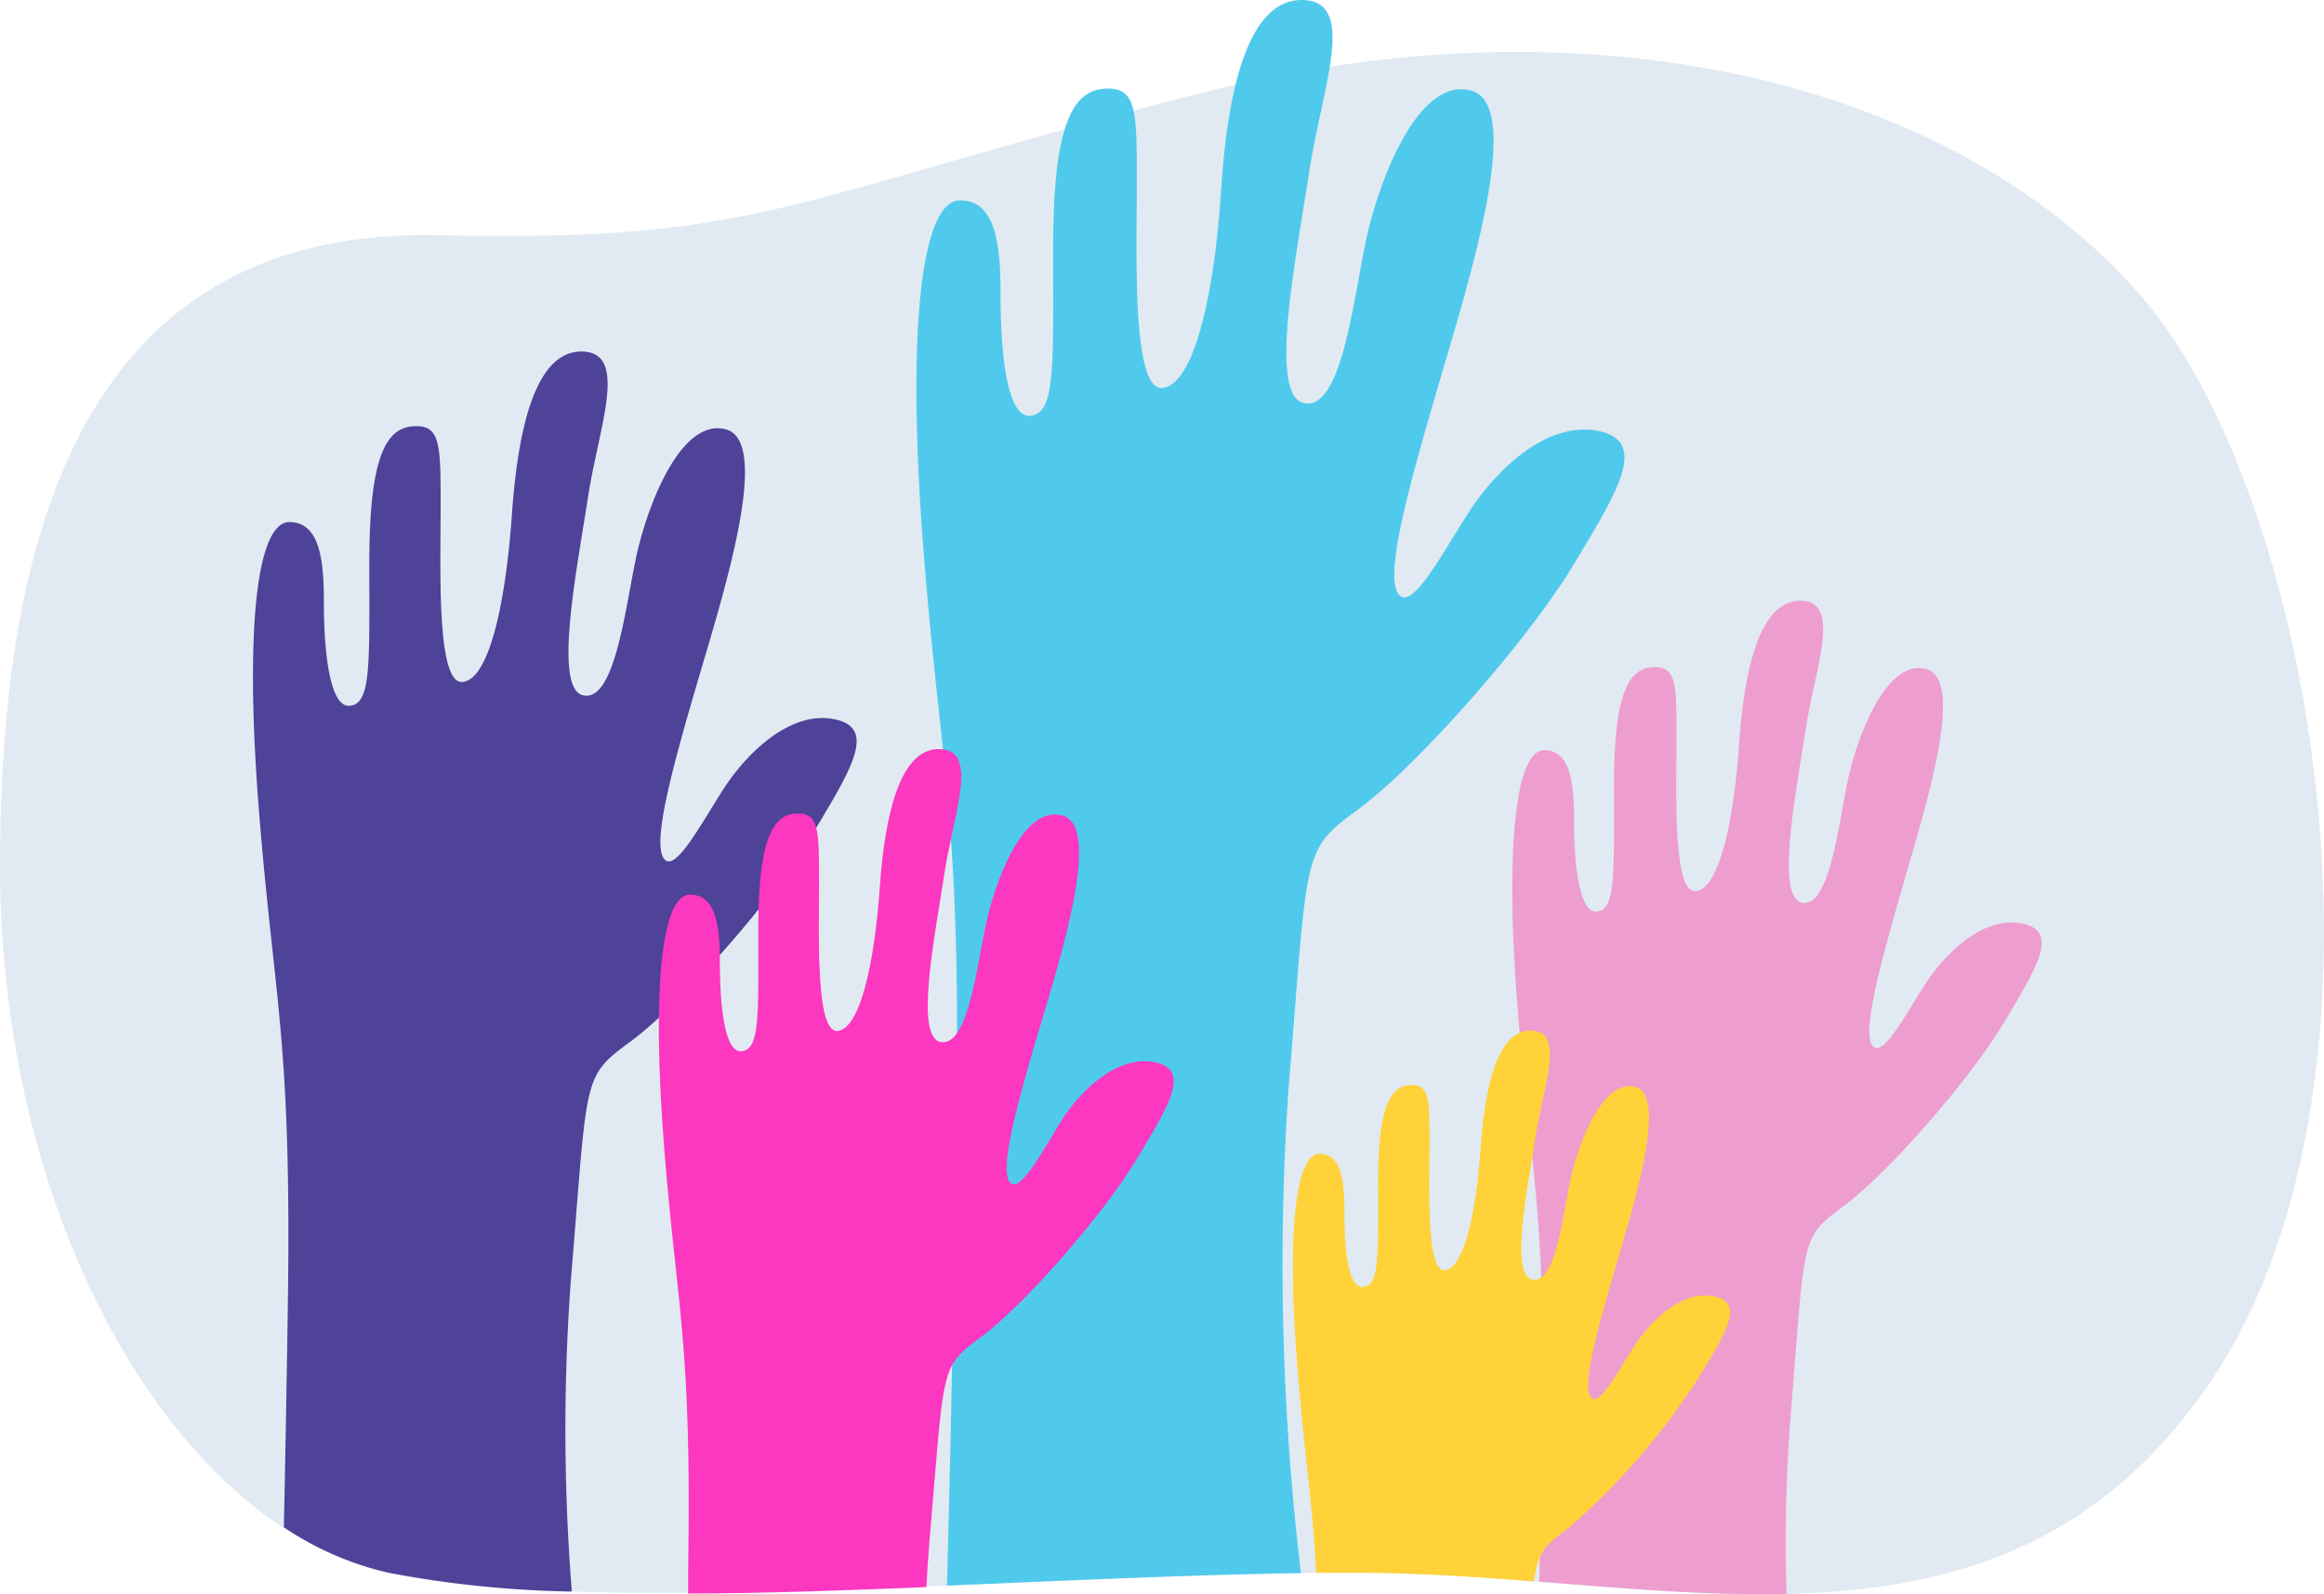
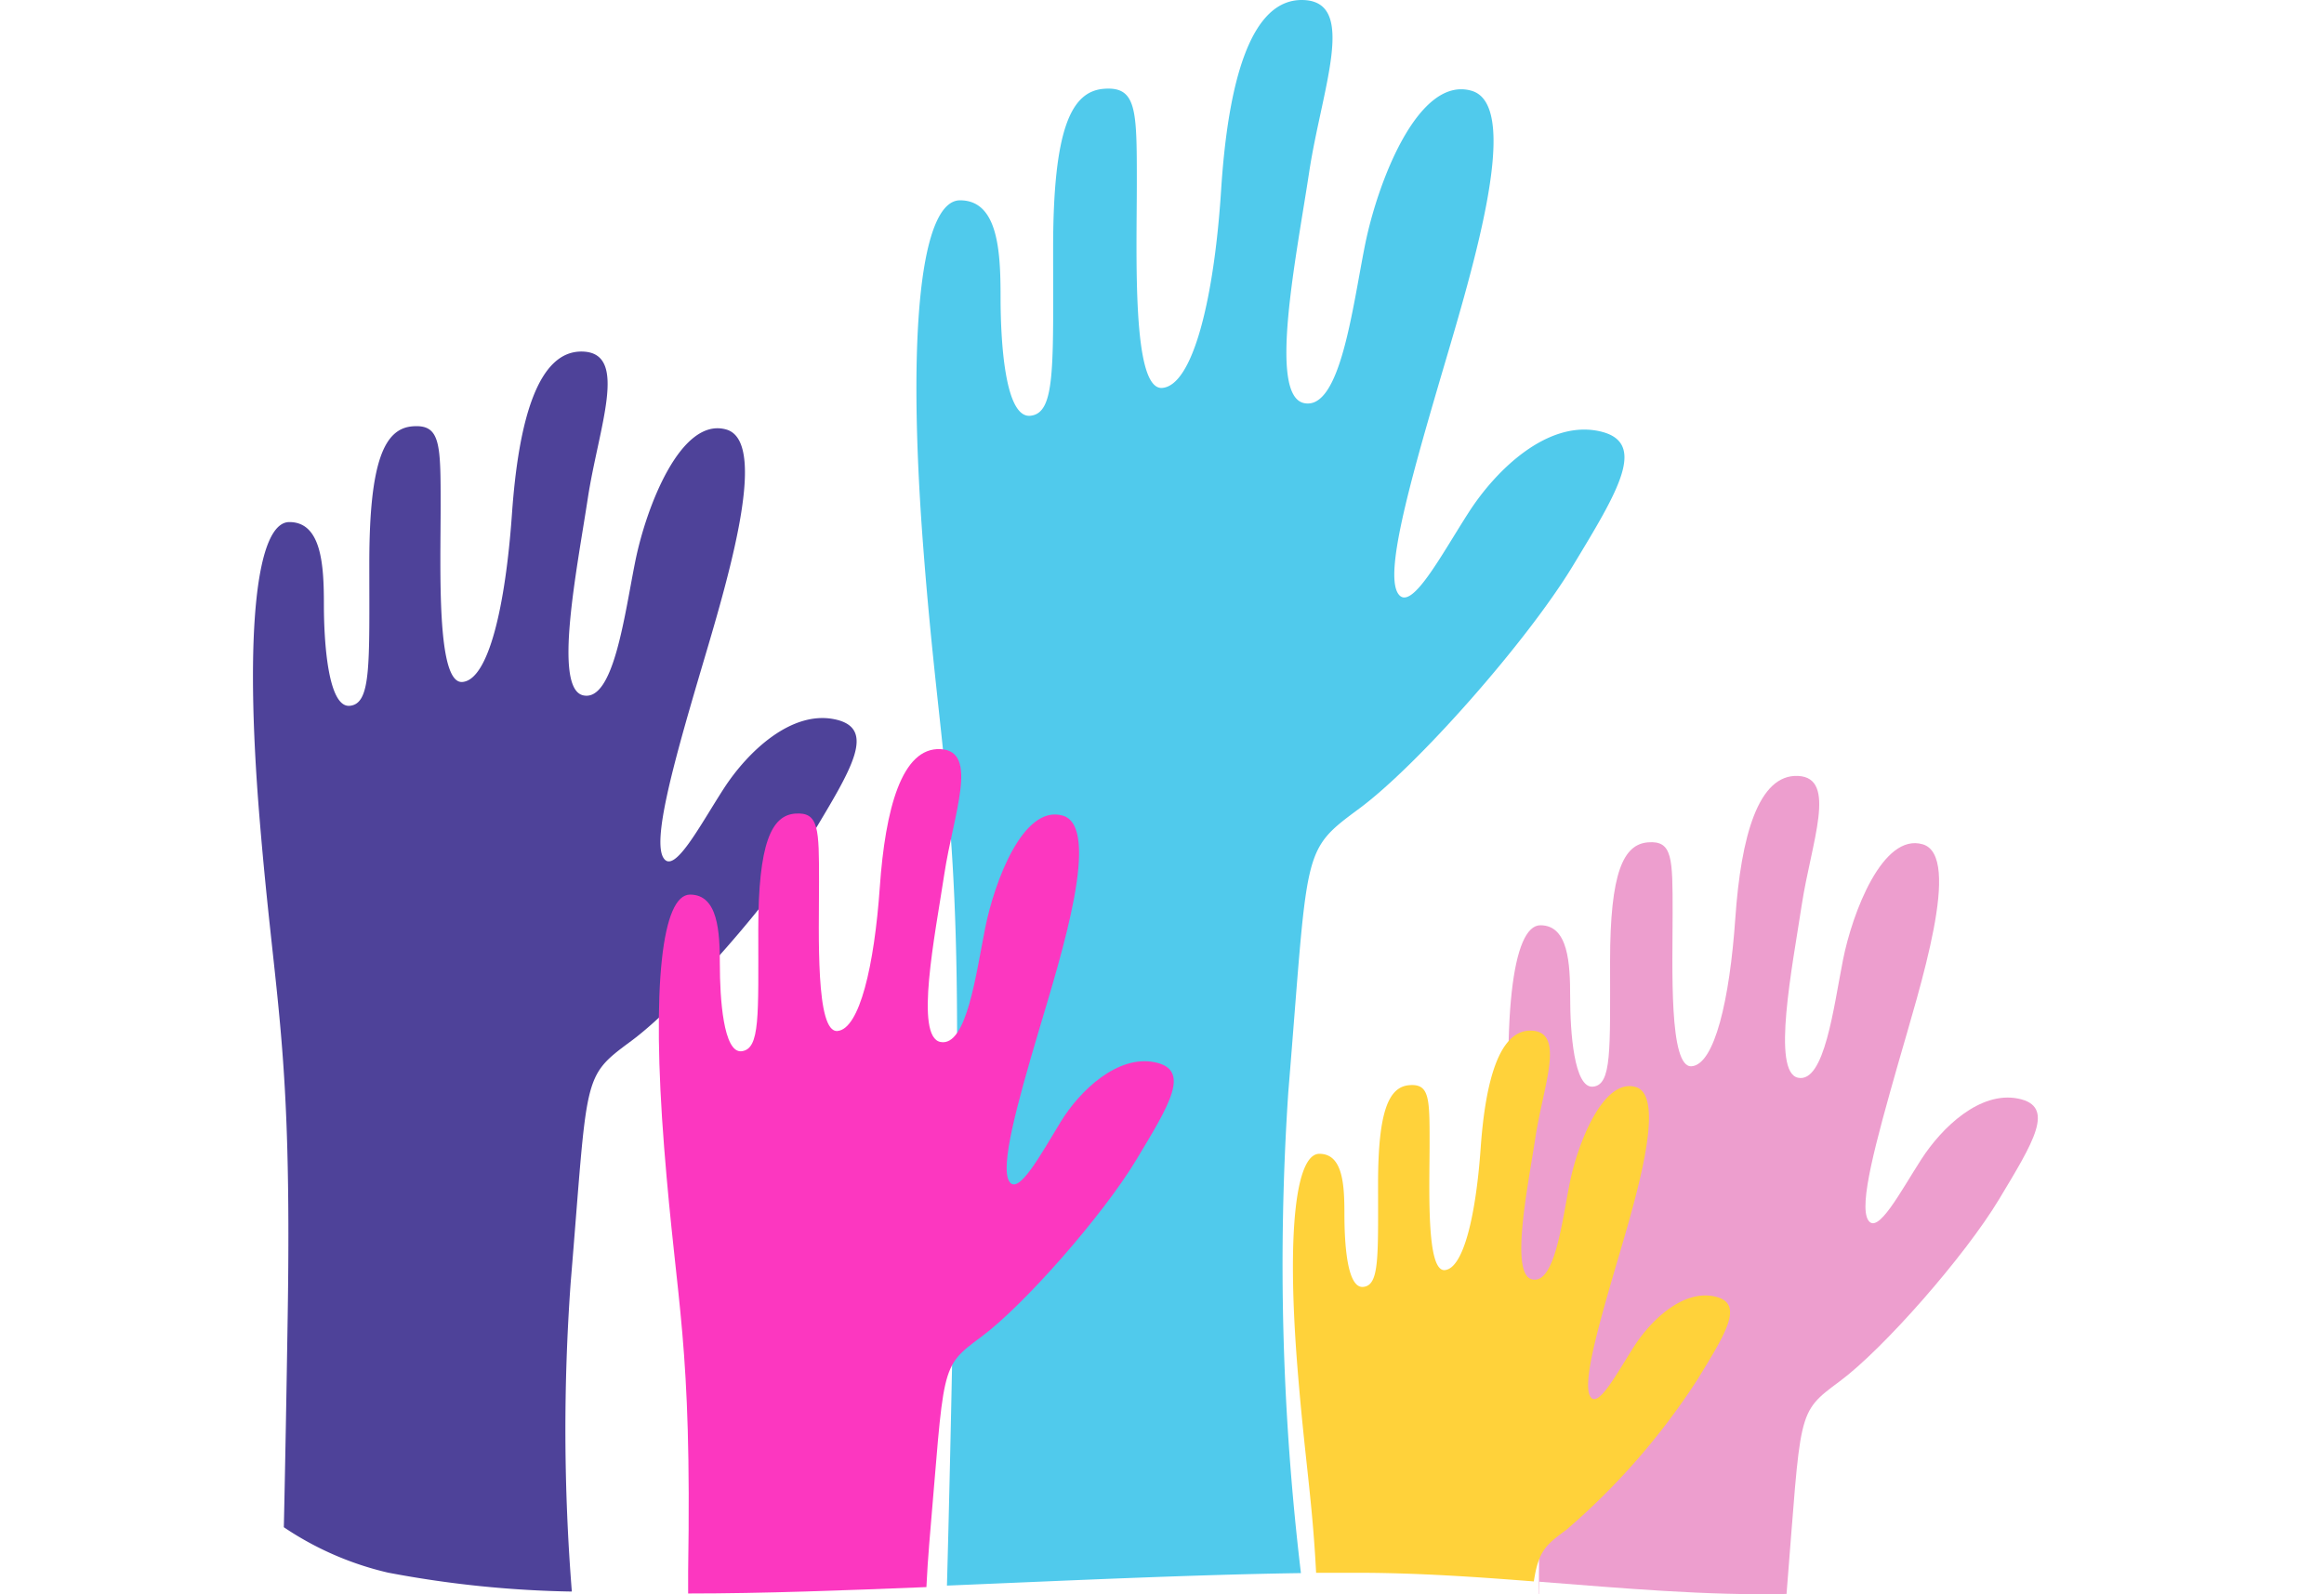
<svg xmlns="http://www.w3.org/2000/svg" width="156.062" height="107.072" viewBox="0 0 156.062 107.072">
  <g data-name="Layer 2">
    <g data-name="Layer 1">
-       <path data-name="Path 485" d="M0 58.13c0 24.26 12 44.43 26 47.49s44.17 0 65.11 0 42.89 7.66 56.94-12.25 7.65-59.49-4.09-73.28S108.26-.85 80.43 6.3s-29.37 10-51 9.49C6.7 15.3 0 33.88 0 58.13z" style="fill:#e1eaf2" transform="translate(0 .004)" />
      <path data-name="Path 486" d="M107.32 28.94c-3.41-.68-6.81 2.55-8.68 5.45s-3.92 6.83-4.77 5.45.68-7 2.73-14 5.78-18.73 2.21-19.75-6.3 6.13-7.15 10.38-1.66 11.11-4.09 10.6-.51-9.87.34-15.49S91.15.17 87.57 0 82.47 5.45 82 12.77s-1.9 13.11-3.95 13.28-1.71-8.9-1.71-13.79 0-6.47-2.21-6.3-3.41 2.72-3.41 10.72.17 11.07-1.53 11.24-2-4.94-2-8-.17-6.47-2.72-6.47-3.62 8.34-2.47 23.32 2.56 17.7 2.22 39.15c-.26 16.25-.52 26.54-.63 30.57 8.15-.34 16.4-.73 23.77-.84a174.659 174.659 0 0 1-.85-32.28c1.36-16.52.85-16.17 4.77-19.07s11.27-11.23 14.34-16.3 5.1-8.38 1.7-9.06z" style="fill:#50caec" transform="translate(0 .004)" />
      <path data-name="Path 487" d="M54.57 56c2.61-4.36 4.35-7.12 1.45-7.7s-5.81 2.18-7.41 4.65-3.34 5.83-4.06 4.66.58-6 2.32-11.92 4.94-16 1.89-16.85-5.37 5.23-6.1 8.86-1.45 9.44-3.49 9-.43-8.43.3-13.22 2.75-9.73-.3-9.87-4.35 4.64-4.79 10.89-1.58 11.16-3.33 11.3-1.46-7.59-1.46-11.8 0-5.52-1.89-5.37-2.9 2.37-2.9 9.19.14 9.44-1.31 9.58-1.74-4.21-1.74-6.82-.15-5.52-2.32-5.52-3.05 7.11-2 19.89 2.18 15.11 1.89 33.4q-.13 8.36-.26 14.22a21 21 0 0 0 7 3.05 72.109 72.109 0 0 0 12.34 1.27 137.41 137.41 0 0 1-.08-20.72c1.17-14.08.73-13.79 4.07-16.26S52 60.33 54.57 56z" style="fill:#4e4299" transform="translate(0 .004)" />
-       <path data-name="Path 488" d="M103.37 106.23c5.65.44 11.23.94 16.6.82a109.268 109.268 0 0 1 .26-11.76c1-12.37.64-12.11 3.57-14.28s8.41-8.41 10.71-12.24 3.82-6.24 1.27-6.75-5.1 1.91-6.5 4.08-2.93 5.11-3.57 4.08.51-5.23 2-10.46 4.34-14 1.66-14.78-4.72 4.59-5.35 7.77-1.24 8.29-3.02 7.91-.39-7.4.25-11.6 2.42-8.55-.25-8.67-3.83 4.08-4.21 9.56-1.39 9.81-2.93 9.94-1.28-6.66-1.28-10.32 0-4.85-1.65-4.72-2.55 2-2.55 8 .12 8.29-1.15 8.41-1.53-3.69-1.53-6-.13-4.84-2-4.84-2.68 6.24-1.78 17.46 1.91 13.26 1.65 29.32c-.09 3.4-.14 6.39-.2 9.07z" style="fill:#ed9ece" transform="translate(0 .004)" />
+       <path data-name="Path 488" d="M103.37 106.23c5.65.44 11.23.94 16.6.82c1-12.37.64-12.11 3.57-14.28s8.41-8.41 10.71-12.24 3.82-6.24 1.27-6.75-5.1 1.91-6.5 4.08-2.93 5.11-3.57 4.08.51-5.23 2-10.46 4.34-14 1.66-14.78-4.72 4.59-5.35 7.77-1.24 8.29-3.02 7.91-.39-7.4.25-11.6 2.42-8.55-.25-8.67-3.83 4.08-4.21 9.56-1.39 9.81-2.93 9.94-1.28-6.66-1.28-10.32 0-4.85-1.65-4.72-2.55 2-2.55 8 .12 8.29-1.15 8.41-1.53-3.69-1.53-6-.13-4.84-2-4.84-2.68 6.24-1.78 17.46 1.91 13.26 1.65 29.32c-.09 3.4-.14 6.39-.2 9.07z" style="fill:#ed9ece" transform="translate(0 .004)" />
      <path data-name="Path 489" d="M115.09 87.06c-2.1-.42-4.21 1.58-5.36 3.37s-2.42 4.21-2.94 3.36.42-4.31 1.68-8.62S112 73.61 109.83 73s-3.88 3.79-4.41 6.41-1 6.83-2.52 6.52-.32-6.1.21-9.56 2-7-.21-7.15-3.15 3.36-3.47 7.88-1.15 8.09-2.41 8.2S96 79.78 96 76.77s0-4-1.36-3.89-2.1 1.68-2.1 6.62.1 6.83-1 6.93-1.26-3-1.26-4.94-.11-4-1.68-4-2.21 5.15-1.47 14.4c.48 6 1 8.84 1.25 13.74h2.76c3.94 0 7.91.27 11.86.58.32-2.08.81-2.45 2.2-3.48a46.74 46.74 0 0 0 8.8-10.1c1.93-3.15 3.19-5.15 1.09-5.57z" style="fill:#ffd23a" transform="translate(0 .004)" />
      <path data-name="Path 490" d="M65.91 89.77c2.84-2.1 8.16-8.16 10.39-11.87s3.71-6.06 1.24-6.56-5 1.86-6.31 4-2.85 5-3.46 4 .49-5.08 2-10.16S74 55.51 71.35 54.77s-4.57 4.45-5.19 7.54-1.24 8-3 7.67-.37-7.17.25-11.26 2.35-8.28-.25-8.41-3.71 4-4.08 9.28-1.36 9.52-2.84 9.65S55 62.77 55 59.22s0-4.7-1.6-4.58-2.48 2-2.48 7.8.13 8-1.11 8.16-1.47-3.6-1.47-5.81-.12-4.71-2-4.71-2.6 6.07-1.74 17 1.86 12.87 1.61 28.45v1.49c5.08 0 10.53-.21 16-.43.05-1 .11-1.94.19-2.91 1.04-12.05.66-11.8 3.51-13.91z" style="fill:#fc37c0" transform="translate(0 .004)" />
    </g>
  </g>
</svg>